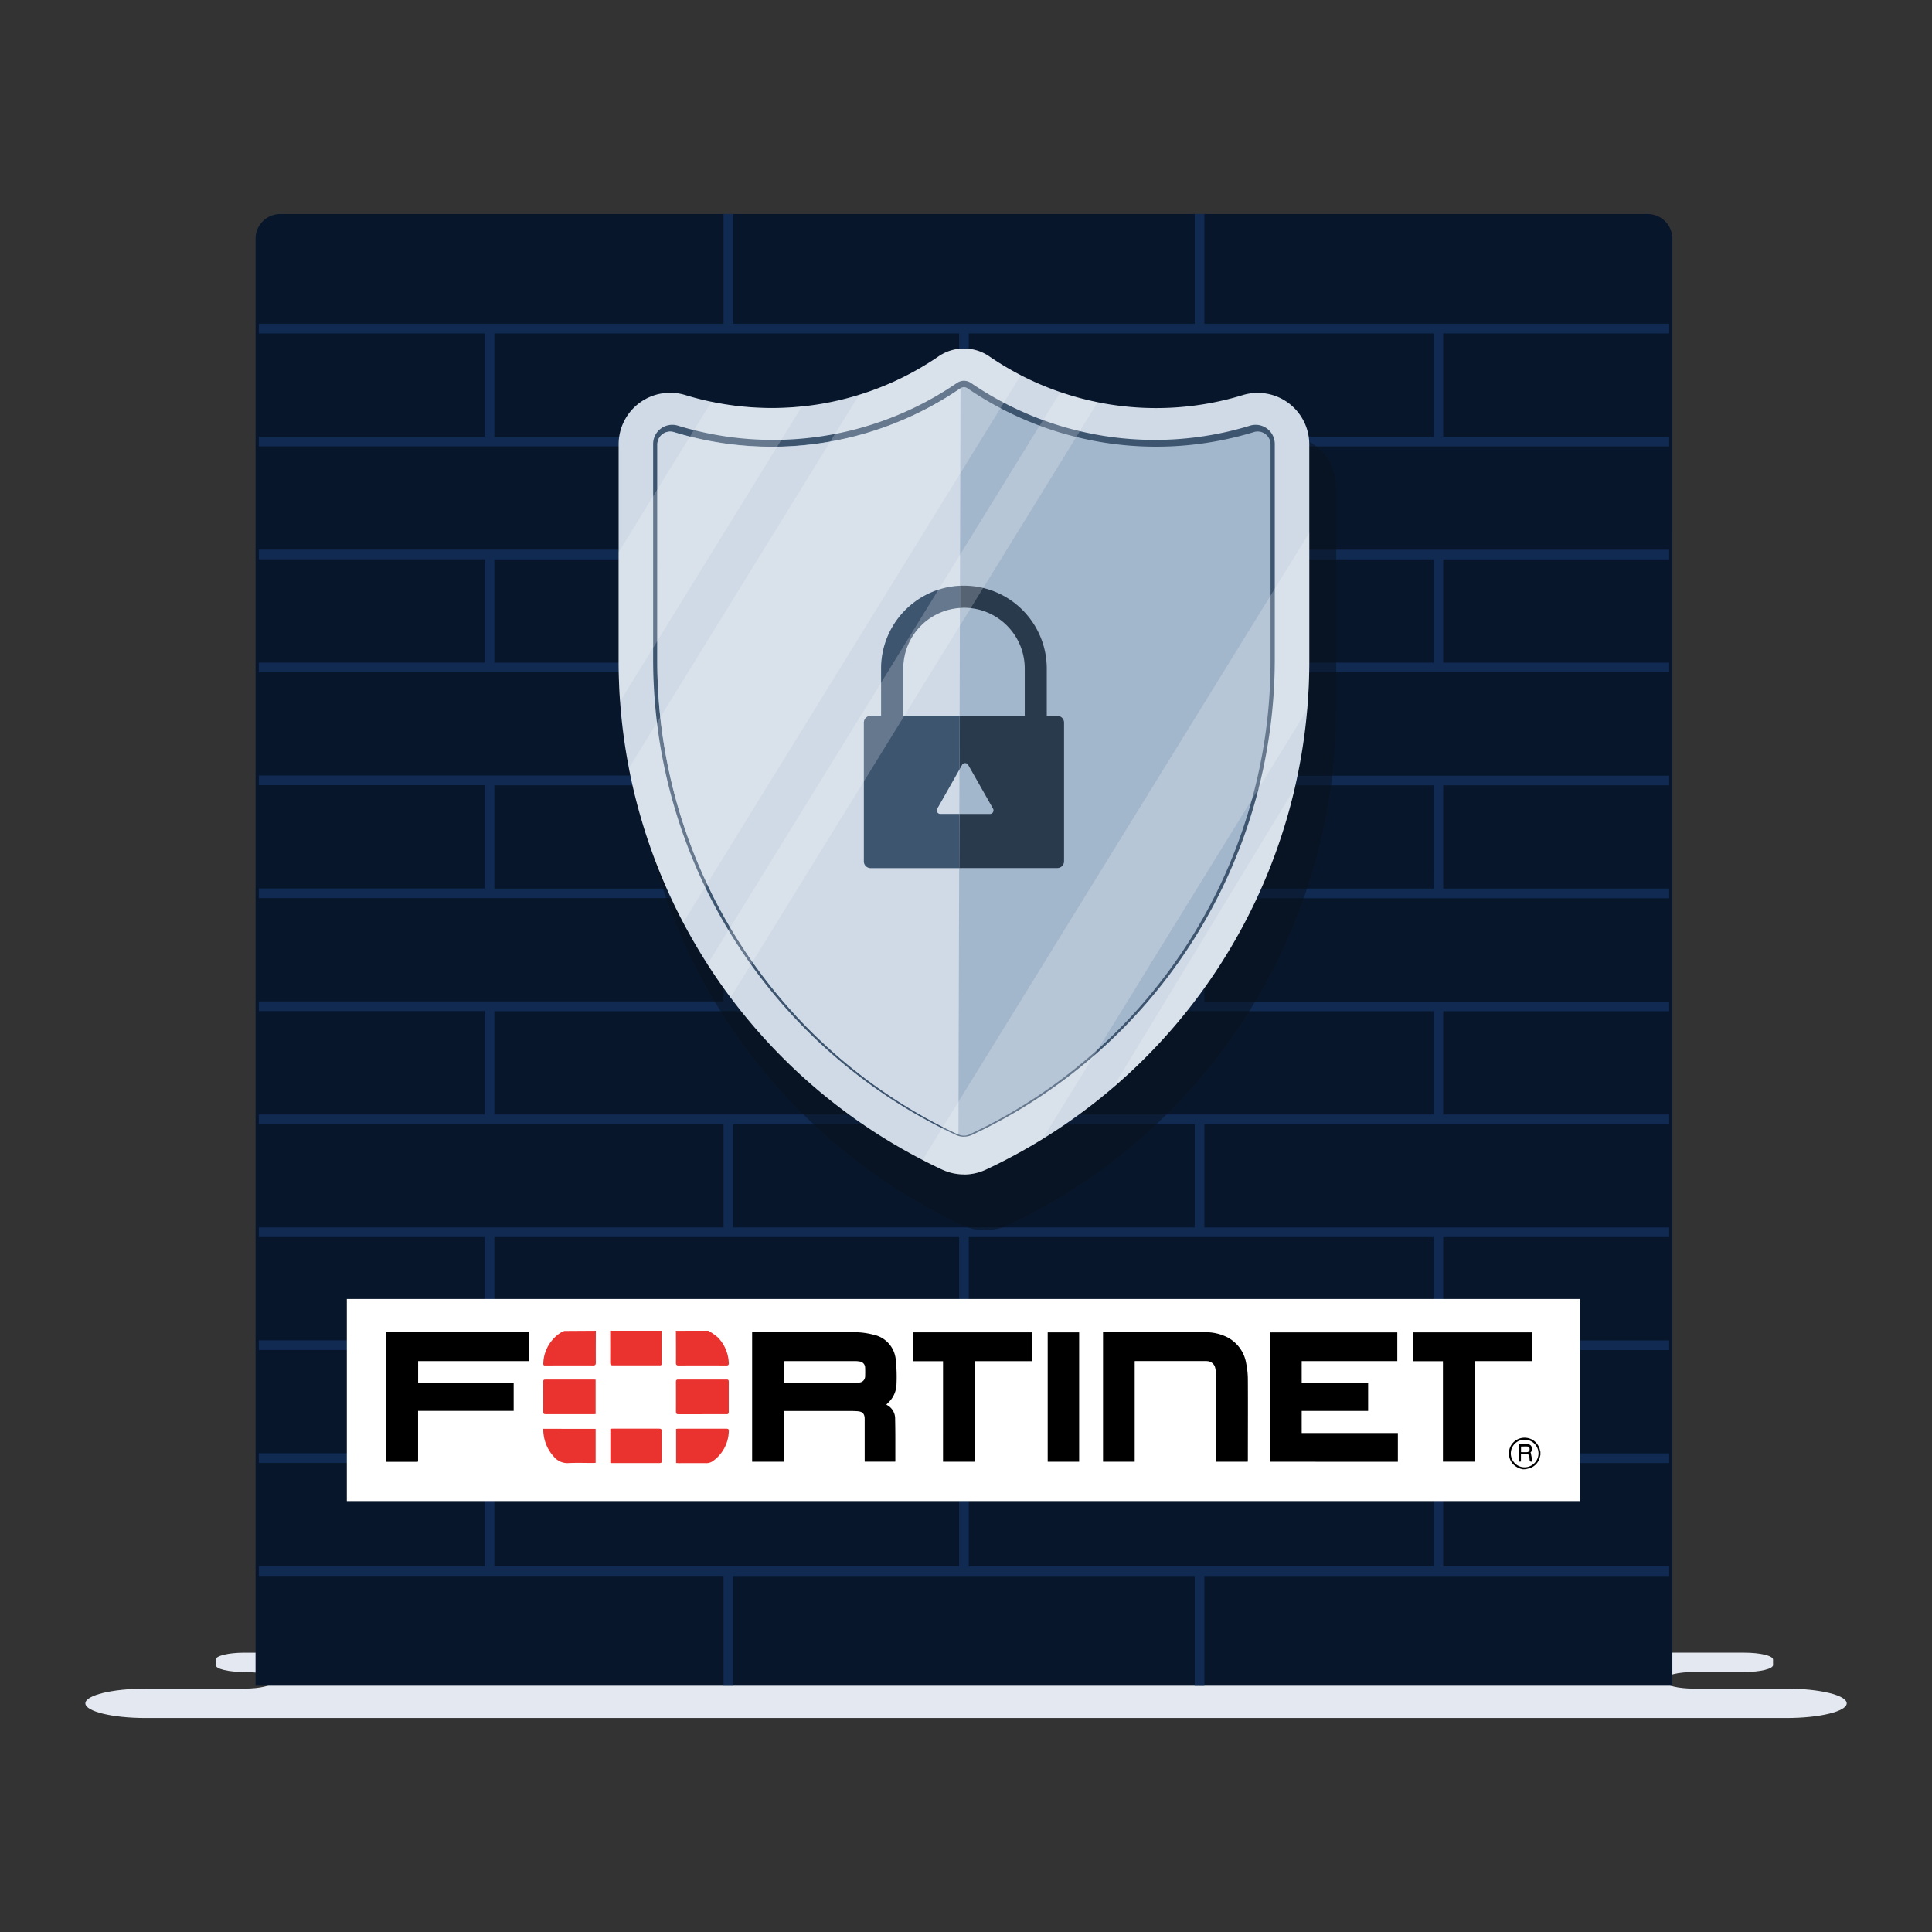
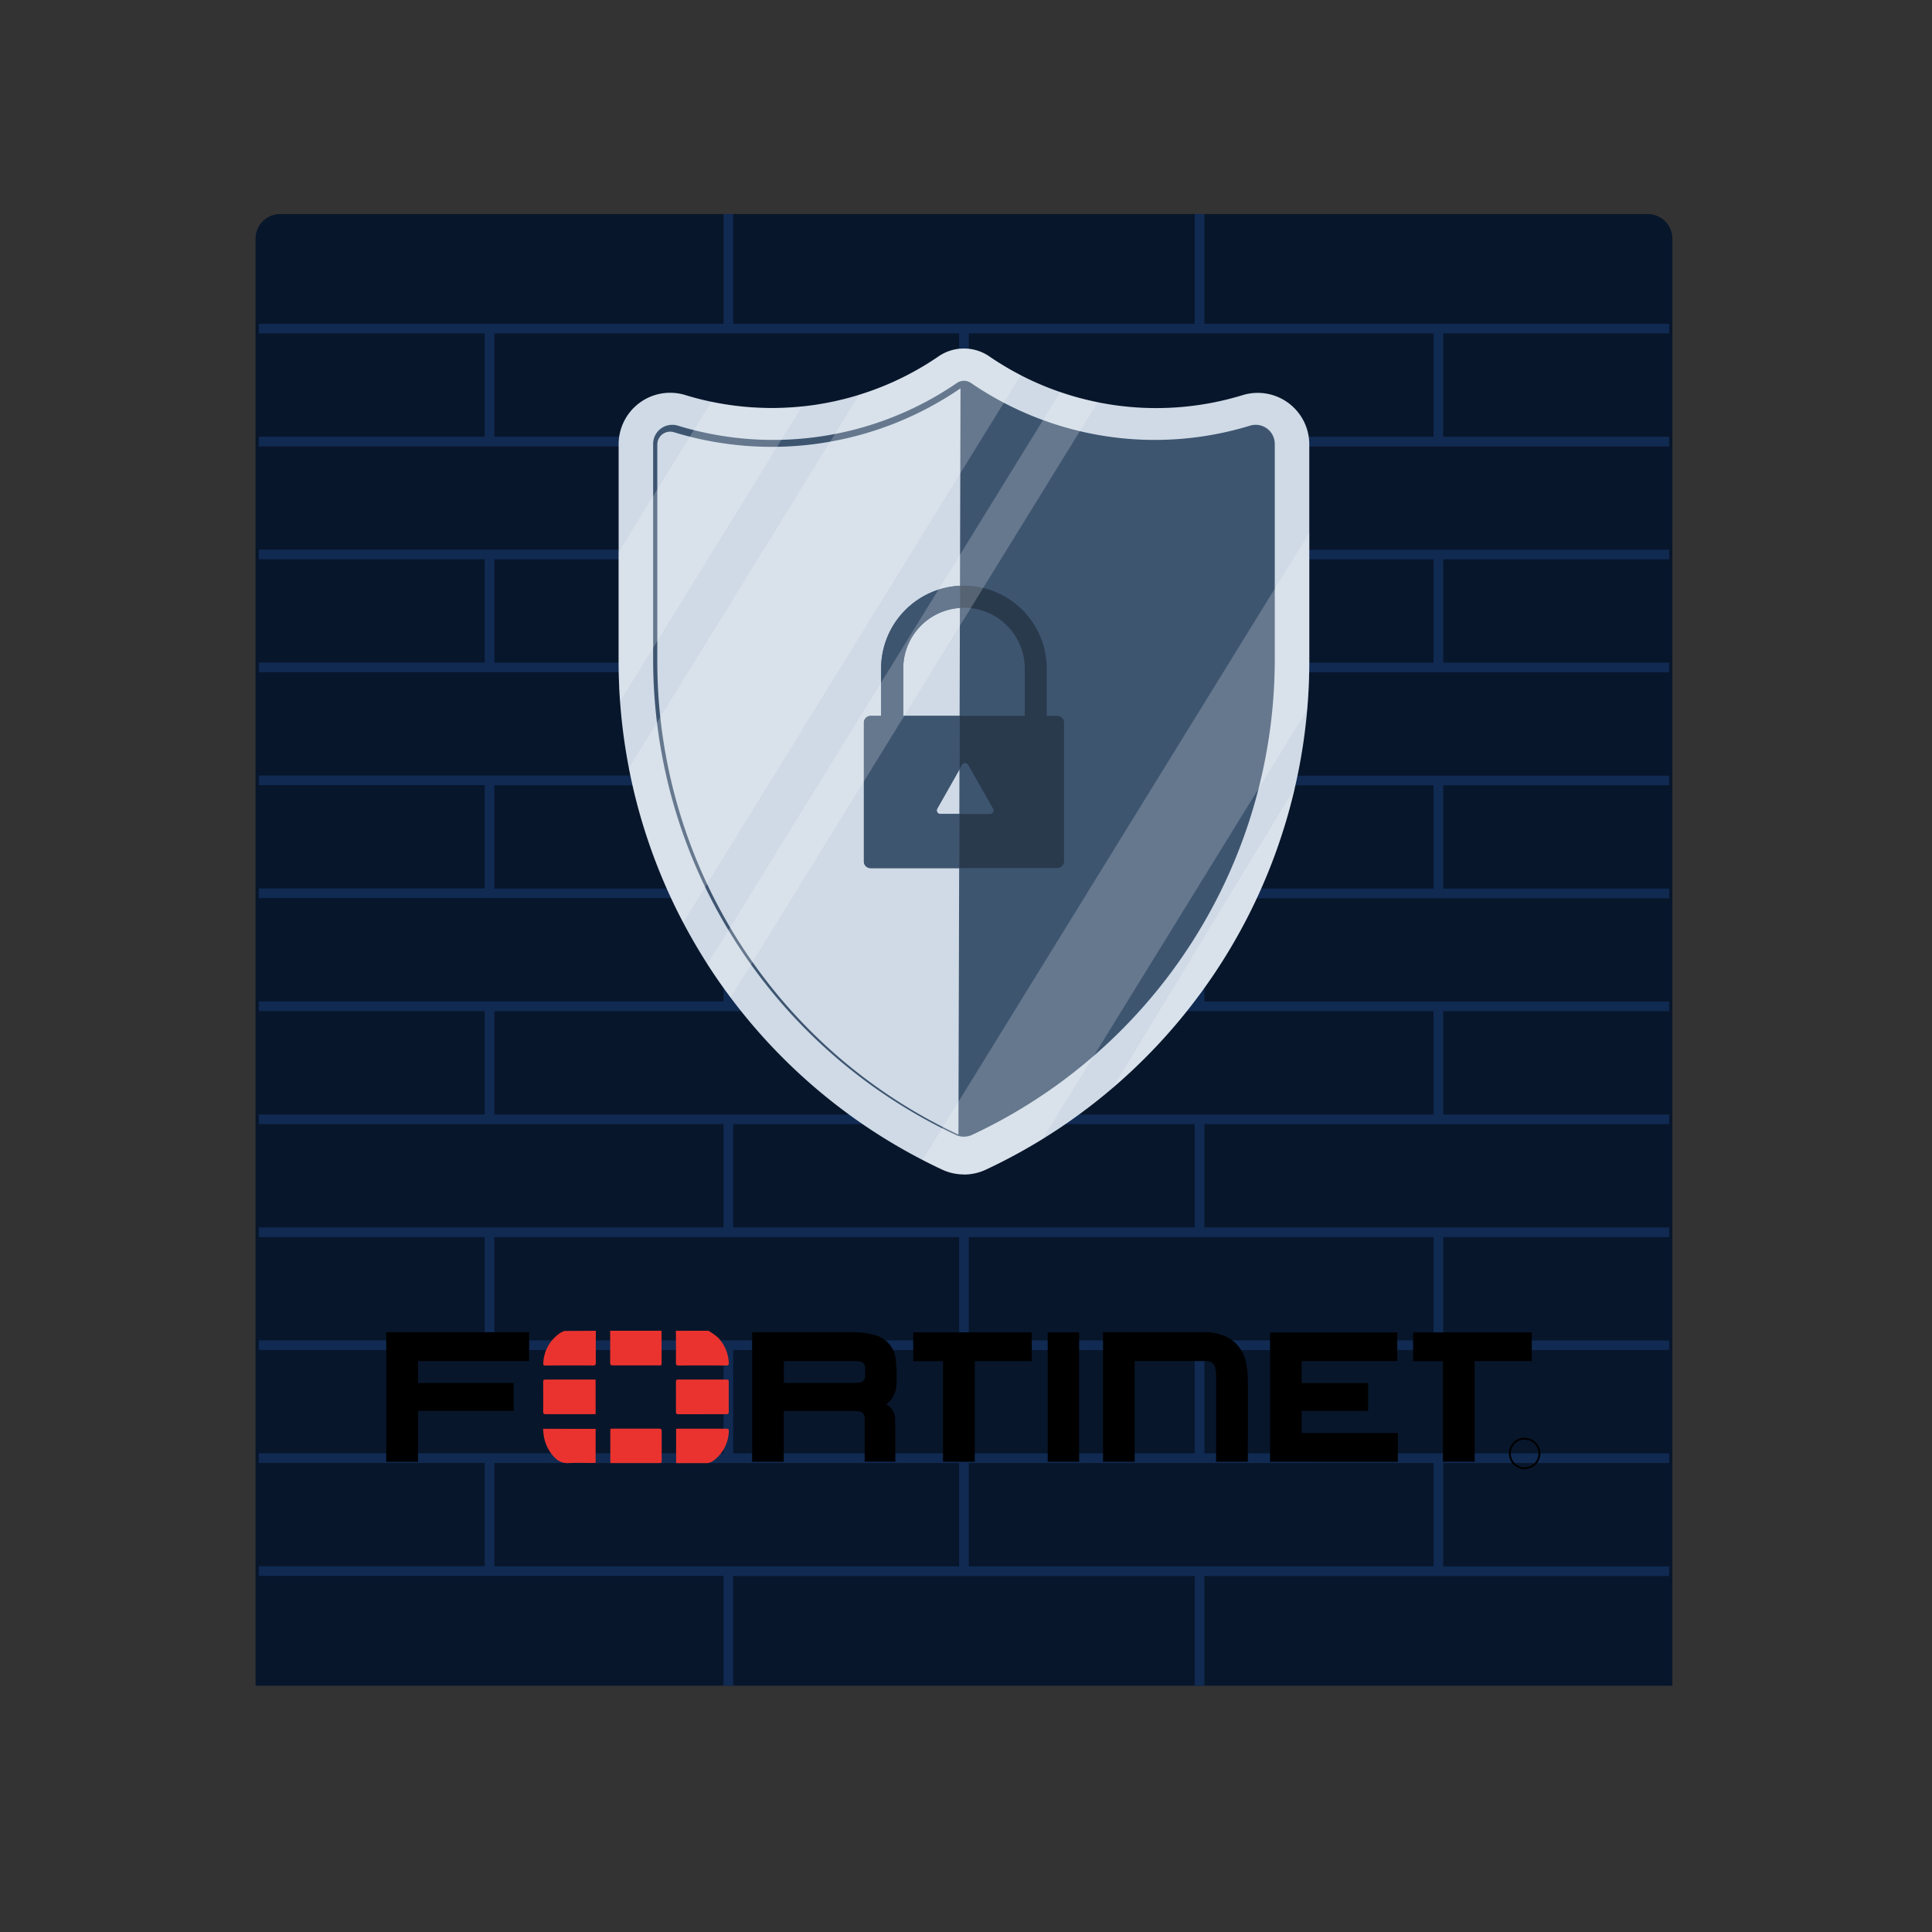
<svg xmlns="http://www.w3.org/2000/svg" width="140" height="140" viewBox="0 0 140 140">
  <rect x="0" y="0" width="140" height="140" fill="#333333" stroke="none" />
  <defs>
    <clipPath id="clip-path">
      <rect id="Retângulo_11714" data-name="Retângulo 11714" width="127.63" height="108.984" fill="none" />
    </clipPath>
    <clipPath id="clip-path-3">
      <rect id="Retângulo_11709" data-name="Retângulo 11709" width="50.921" height="60.891" fill="none" />
    </clipPath>
    <clipPath id="clip-path-4">
      <rect id="Retângulo_11710" data-name="Retângulo 11710" width="50.048" height="59.848" fill="none" />
    </clipPath>
  </defs>
  <g id="img_instâncias" transform="translate(-235.787 -407)">
    <rect id="Retângulo_9879" data-name="Retângulo 9879" width="140" height="140" transform="translate(235.787 407)" fill="#fff" opacity="0" />
    <g id="Grupo_6983" data-name="Grupo 6983" transform="translate(241.973 422.509)">
      <g id="Grupo_6991" data-name="Grupo 6991" clip-path="url(#clip-path)">
        <g id="Grupo_6990" data-name="Grupo 6990">
          <g id="Grupo_6989" data-name="Grupo 6989" clip-path="url(#clip-path)">
-             <path id="Caminho_14305" data-name="Caminho 14305" d="M4.367,360.614h118.9c2.412,0,4.367-.476,4.367-1.064s-1.955-1.064-4.367-1.064h-6.7c-1.145,0-2.073-.226-2.073-.5v-.2c0-.279.928-.505,2.073-.505h3.655c1.145,0,2.073-.226,2.073-.5v-.4c0-.279-.928-.5-2.073-.5H11.516c-1.145,0-2.073.226-2.073.5v.4c0,.279.928.5,2.073.5s2.073.226,2.073.505v.2c0,.279-.928.5-2.073.5H4.367c-2.412,0-4.367.476-4.367,1.064s1.955,1.064,4.367,1.064" transform="translate(0 -251.63)" fill="#e4e8f0" />
            <path id="Caminho_14306" data-name="Caminho 14306" d="M144.768,106.645H42.1V1.789A1.789,1.789,0,0,1,43.888,0H142.98a1.789,1.789,0,0,1,1.789,1.789Z" transform="translate(-29.768)" fill="#08162b" />
            <path id="Caminho_14307" data-name="Caminho 14307" d="M111.421,7.952V0h-.7V7.952H77.276V0h-.7V7.952H42.9v.7H59.268v7.484H42.9v.7H76.575v7.484H42.9v.7H59.268v7.484H42.9v.7H76.575v7.484H42.9v.7H59.268v7.484H42.9v.7H76.575v7.484H42.9v.7H59.268V65.25H42.9v.7H76.575v7.484H42.9v.7H59.268v7.484H42.9v.7H76.575v7.484H42.9v.7H59.268v7.484H42.9v.7H76.575v7.952h.7V98.694H110.72v7.952h.7V98.694H145.1v-.7H128.728V90.508H145.1v-.7H111.421V82.323H145.1v-.7H128.728V74.137H145.1v-.7H111.421V65.952H145.1v-.7H128.728V57.766H145.1v-.7H111.421V49.581H145.1v-.7H128.728V41.4H145.1v-.7H111.421V33.21H145.1v-.7H128.728V25.024H145.1v-.7H111.421V16.839H145.1v-.7H128.728V8.653H145.1v-.7Zm-51.452.7H93.647v7.484H59.97Zm17.306,8.185H110.72v7.484H77.276ZM59.97,25.024H93.647v7.484H59.97ZM77.276,33.21H110.72v7.484H77.276ZM59.97,41.4H93.647v7.484H59.97Zm17.306,8.185H110.72v7.484H77.276ZM59.97,57.766H93.647V65.25H59.97Zm17.306,8.185H110.72v7.484H77.276ZM59.97,74.137H93.647v7.484H59.97Zm17.306,8.186H110.72v7.484H77.276ZM59.97,90.508H93.647v7.484H59.97Zm68.057,7.484H94.349V90.508h33.677Zm0-16.371H94.349V74.137h33.677Zm0-16.371H94.349V57.766h33.677Zm0-16.371H94.349V41.4h33.677Zm0-16.371H94.349V25.024h33.677Zm0-16.371H94.349V8.653h33.677Z" transform="translate(-30.332)" fill="#102a52" />
            <g id="Grupo_6985" data-name="Grupo 6985" transform="translate(39.726 12.753)" opacity="0.5" style="mix-blend-mode: multiply;isolation: isolate">
              <g id="Grupo_6984" data-name="Grupo 6984">
                <g id="Grupo_6983-2" data-name="Grupo 6983" clip-path="url(#clip-path-3)">
-                   <path id="Caminho_14308" data-name="Caminho 14308" d="M161.084,104.43a3.83,3.83,0,0,1-1.616-.36,41.374,41.374,0,0,1-23.845-37.485V50.615a3.8,3.8,0,0,1,4.913-3.642,21.772,21.772,0,0,0,18.676-2.853,3.3,3.3,0,0,1,3.738,0,21.771,21.771,0,0,0,18.677,2.858,3.8,3.8,0,0,1,4.917,3.641v15.97A41.374,41.374,0,0,1,162.7,104.071a3.828,3.828,0,0,1-1.614.359" transform="translate(-135.624 -43.539)" fill="#08121c" />
-                 </g>
+                   </g>
              </g>
            </g>
            <path id="Caminho_14309" data-name="Caminho 14309" d="M156.947,93.121a3.764,3.764,0,0,1-1.588-.354,40.664,40.664,0,0,1-23.436-36.843v-15.7a3.734,3.734,0,0,1,4.829-3.58,21.4,21.4,0,0,0,18.356-2.8,3.246,3.246,0,0,1,3.674,0,21.4,21.4,0,0,0,18.357,2.808,3.735,3.735,0,0,1,4.832,3.579v15.7a40.664,40.664,0,0,1-23.438,36.844,3.765,3.765,0,0,1-1.586.353" transform="translate(-93.281 -23.527)" fill="#cfdae6" />
            <path id="Caminho_14310" data-name="Caminho 14310" d="M162.984,96.035a1.4,1.4,0,0,1-.591-.132A38.052,38.052,0,0,1,140.46,61.426V45.842a1.386,1.386,0,0,1,1.794-1.333,23.565,23.565,0,0,0,20.218-3.092.9.9,0,0,1,1.021,0,23.567,23.567,0,0,0,20.219,3.092,1.386,1.386,0,0,1,1.794,1.333V61.426A38.053,38.053,0,0,1,163.574,95.9a1.4,1.4,0,0,1-.59.131" transform="translate(-99.317 -29.173)" fill="#3e5570" />
-             <path id="Caminho_14311" data-name="Caminho 14311" d="M141.5,62.7A37.859,37.859,0,0,0,163.325,97a.936.936,0,0,0,.793,0,37.859,37.859,0,0,0,21.821-34.3V47a.933.933,0,0,0-1.2-.9,24.2,24.2,0,0,1-20.766-3.175.44.44,0,0,0-.5,0,24.2,24.2,0,0,1-20.766,3.175.933.933,0,0,0-1.2.9Z" transform="translate(-100.056 -30.302)" fill="#a3b7cc" />
            <path id="Caminho_14312" data-name="Caminho 14312" d="M210.885,140.628h1.379l.008-3.229-1.612,2.844a.258.258,0,0,0,.224.385" transform="translate(-148.932 -97.153)" fill="#cfdae6" />
            <path id="Caminho_14313" data-name="Caminho 14313" d="M202.331,101.838v3.436h4.086l.021-7.822a4.4,4.4,0,0,0-4.108,4.386" transform="translate(-143.066 -68.907)" fill="#cfdae6" />
            <path id="Caminho_14314" data-name="Caminho 14314" d="M156.471,77.4V67.344a.487.487,0,0,1,.487-.487h.762V63.421a6.008,6.008,0,0,1,5.712-5.994l.039-14.307A24.2,24.2,0,0,1,142.7,46.3a.933.933,0,0,0-1.2.9v15.7a37.86,37.86,0,0,0,21.821,34.3l.052-19.306h-6.419a.487.487,0,0,1-.487-.487" transform="translate(-100.055 -30.49)" fill="#cfdae6" />
            <path id="Caminho_14315" data-name="Caminho 14315" d="M223.287,101.376h-.762V97.94a6.008,6.008,0,0,0-6-6c-.1,0-.192,0-.289.007l0,1.608c.1-.006.195-.015.293-.015a4.406,4.406,0,0,1,4.4,4.4v3.436H216.21l-.011,3.879.184-.325a.258.258,0,0,1,.449,0l1.8,3.168a.258.258,0,0,1-.224.385h-2.214l-.011,3.919h7.107a.487.487,0,0,0,.487-.487V101.863a.487.487,0,0,0-.487-.487" transform="translate(-152.858 -65.009)" fill="#2a3a4d" />
            <path id="Caminho_14316" data-name="Caminho 14316" d="M198.142,108.5a.258.258,0,0,1-.224-.385l1.612-2.844.011-3.879h-4.086V97.957a4.4,4.4,0,0,1,4.108-4.386l0-1.608a6.008,6.008,0,0,0-5.713,5.994v3.436h-.762a.487.487,0,0,0-.487.487v10.052a.487.487,0,0,0,.487.487h6.419l.011-3.919Z" transform="translate(-136.188 -65.026)" fill="#3e5570" />
            <g id="Grupo_6988" data-name="Grupo 6988" transform="translate(38.642 9.746)" opacity="0.21" style="mix-blend-mode: overlay;isolation: isolate">
              <g id="Grupo_6987" data-name="Grupo 6987">
                <g id="Grupo_6986" data-name="Grupo 6986" clip-path="url(#clip-path-4)">
                  <path id="Caminho_14317" data-name="Caminho 14317" d="M234.976,91.691c.1-1.173.159-2.353.159-3.539v-9.3L207.11,124.3c.466.24.936.475,1.413.7a3.742,3.742,0,0,0,3.174,0,40.789,40.789,0,0,0,4.116-2.23Z" transform="translate(-185.087 -65.501)" fill="#fff" />
                  <path id="Caminho_14318" data-name="Caminho 14318" d="M143.034,46.9a21.457,21.457,0,0,1-4.39-.455l-6.721,10.9V65.24q0,1.47.1,2.928l13.183-21.378a21.587,21.587,0,0,1-2.177.113" transform="translate(-131.923 -42.588)" fill="#fff" />
                  <path id="Caminho_14319" data-name="Caminho 14319" d="M179.471,44.061,153.907,85.517c.03.047.059.1.089.143q.756,1.165,1.586,2.27l26.6-43.135a21.2,21.2,0,0,1-2.711-.733" transform="translate(-147.468 -40.901)" fill="#fff" />
                  <path id="Caminho_14320" data-name="Caminho 14320" d="M261.894,154.894a40.43,40.43,0,0,0,5.478-12.918L254.187,163.69a40.813,40.813,0,0,0,7.707-8.8" transform="translate(-218.374 -110.136)" fill="#fff" />
                  <path id="Caminho_14321" data-name="Caminho 14321" d="M162.866,35.208a21.466,21.466,0,0,1-2.286-1.367,3.245,3.245,0,0,0-3.674,0,21.248,21.248,0,0,1-5.768,2.8L134.467,63.675a40.4,40.4,0,0,0,3.938,11.2Z" transform="translate(-133.722 -33.273)" fill="#fff" />
                </g>
              </g>
            </g>
-             <rect id="Retângulo_11711" data-name="Retângulo 11711" width="89.352" height="14.643" transform="translate(18.946 78.621)" fill="#fff" />
            <path id="Caminho_14322" data-name="Caminho 14322" d="M74.44,276.606c.07,0,.14.008.21.008H84.794v2.093H76.748v1.584h6.924v2.022H76.745v3.678a1.106,1.106,0,0,1-.121.016h-2.1A.532.532,0,0,1,74.44,286Z" transform="translate(-52.636 -195.585)" fill-rule="evenodd" />
            <path id="Caminho_14323" data-name="Caminho 14323" d="M133.545,276.274q0,1.2.008,2.393c0,.082-.035.12-.116.116-.022,0-.043,0-.065,0-1.116,0-2.233,0-3.348,0-.154,0-.2-.042-.2-.2.006-.771,0-1.541,0-2.312Z" transform="translate(-91.795 -195.35)" fill="#ea332f" fill-rule="evenodd" />
            <path id="Caminho_14324" data-name="Caminho 14324" d="M148.435,276.274a4.734,4.734,0,0,1,.69.487,2.828,2.828,0,0,1,.784,1.845c.01.13-.031.184-.169.183q-1.738-.006-3.476,0c-.136,0-.185-.044-.184-.188.007-.711,0-1.423,0-2.134,0-.064-.008-.128-.012-.192Z" transform="translate(-103.285 -195.35)" fill="#ea332f" fill-rule="evenodd" />
            <path id="Caminho_14325" data-name="Caminho 14325" d="M117.062,276.274c0,.766-.009,1.532,0,2.3,0,.161-.039.215-.2.214-1.149-.006-2.3,0-3.448,0-.074,0-.149.014-.16-.1a2.746,2.746,0,0,1,1.3-2.3l.218-.1Z" transform="translate(-80.072 -195.35)" fill="#ea332f" fill-rule="evenodd" />
            <path id="Caminho_14326" data-name="Caminho 14326" d="M353.193,305.028a1.323,1.323,0,0,1-.738-.393,1.169,1.169,0,0,1-.15-1.3,1.141,1.141,0,0,1,2.121.321c.007.036.02.071.03.107v.226c-.011.041-.023.082-.033.123a1.113,1.113,0,0,1-.668.808,2.769,2.769,0,0,1-.368.1Zm.125-2.143a.989.989,0,0,0-1.007.965,1,1,0,0,0,1,1.034,1.019,1.019,0,0,0,1.006-1,1,1,0,0,0-.994-1" transform="translate(-249.017 -214.066)" fill-rule="evenodd" />
            <path id="Caminho_14327" data-name="Caminho 14327" d="M174.677,281.887a1.1,1.1,0,0,1,.629,1.025c.024,1.008.013,2.017.016,3.026a.578.578,0,0,1-.011.074H173.1v-.176q0-1.457,0-2.913c0-.383-.15-.544-.527-.569-.167-.011-.334-.018-.5-.018h-4.838v3.678h-2.291V276.63h.191c2.368,0,4.737,0,7.105,0a5.488,5.488,0,0,1,1.489.179,2.031,2.031,0,0,1,1.62,1.785,11.7,11.7,0,0,1,.052,1.919,1.925,1.925,0,0,1-.609,1.238l-.1.1s0,.01-.009.029m-7.438-1.58c.058,0,.106.006.153.007q2.355,0,4.711,0a5.551,5.551,0,0,0,.613-.032.453.453,0,0,0,.411-.445c.008-.21.007-.421,0-.632a.452.452,0,0,0-.377-.444,1.949,1.949,0,0,0-.369-.031q-2.485,0-4.97,0c-.057,0-.114,0-.172.007Z" transform="translate(-116.628 -195.601)" fill-rule="evenodd" />
            <path id="Caminho_14328" data-name="Caminho 14328" d="M293.078,286.047v-9.371H302.3v2.078h-6.928v1.592h4.814v2.019h-4.814v1.6h6.969v2.085Z" transform="translate(-207.232 -195.633)" fill-rule="evenodd" />
            <path id="Caminho_14329" data-name="Caminho 14329" d="M254.056,278.726v7.289h-2.294v-9.385h.177q3.619,0,7.236,0a3.5,3.5,0,0,1,1.594.367,2.609,2.609,0,0,1,1.374,1.933,5.785,5.785,0,0,1,.114,1.139c.011,1.926,0,3.853,0,5.78,0,.052-.006.1-.009.165h-2.294v-.246c0-2,0-3.993,0-5.99a2.674,2.674,0,0,0-.07-.591.618.618,0,0,0-.547-.459.922.922,0,0,0-.178-.01h-4.938c-.048,0-.1,0-.166.007" transform="translate(-178.018 -195.601)" fill-rule="evenodd" />
            <path id="Caminho_14330" data-name="Caminho 14330" d="M206.971,278.753h-2.158v-2.089H213.4v2.085H209.27v7.289h-2.3Z" transform="translate(-144.821 -195.625)" fill-rule="evenodd" />
            <path id="Caminho_14331" data-name="Caminho 14331" d="M328.467,278.762v-2.088h8.6v2.081h-4.137v7.287h-2.3v-7.28Z" transform="translate(-232.255 -195.633)" fill-rule="evenodd" />
            <rect id="Retângulo_11712" data-name="Retângulo 11712" width="2.279" height="9.373" transform="translate(69.734 81.041)" />
            <path id="Caminho_14332" data-name="Caminho 14332" d="M148.012,290.856c-.576,0-1.153,0-1.73,0-.13,0-.178-.035-.176-.172.006-.728,0-1.455,0-2.183,0-.12.035-.159.156-.159q1.762.006,3.524,0c.105,0,.146.037.146.139q0,1.116,0,2.231c0,.116-.051.143-.159.142-.587,0-1.175,0-1.762,0Z" transform="translate(-103.31 -203.885)" fill="#ea332f" fill-rule="evenodd" />
            <path id="Caminho_14333" data-name="Caminho 14333" d="M117.06,288.36v2.486c-.059,0-.112.009-.164.009-1.149,0-2.3,0-3.447,0-.154,0-.191-.047-.189-.193q.01-1.076,0-2.152c0-.126.034-.168.165-.167,1.165,0,2.33,0,3.5,0,.042,0,.084.006.139.011" transform="translate(-80.085 -203.886)" fill="#ea332f" fill-rule="evenodd" />
            <path id="Caminho_14334" data-name="Caminho 14334" d="M129.87,302.959v-2.467c.061,0,.118-.011.175-.011,1.122,0,2.245,0,3.367,0,.148,0,.181.049.18.185,0,.712,0,1.425,0,2.137,0,.1,0,.172-.141.171-1.165,0-2.331,0-3.5,0-.021,0-.042,0-.083-.009" transform="translate(-91.829 -212.464)" fill="#ea332f" fill-rule="evenodd" />
            <path id="Caminho_14335" data-name="Caminho 14335" d="M146.143,302.974V300.5c.055,0,.107-.013.158-.013,1.159,0,2.319,0,3.48,0,.145,0,.194.044.18.185a2.72,2.72,0,0,1-1.189,2.185.8.8,0,0,1-.458.126c-.663-.007-1.327,0-1.99,0Z" transform="translate(-103.336 -212.467)" fill="#ea332f" fill-rule="evenodd" />
            <path id="Caminho_14336" data-name="Caminho 14336" d="M117.042,300.534V303c-.058,0-.115.008-.172.008-.61,0-1.22-.023-1.828.008a1.256,1.256,0,0,1-1-.434,2.872,2.872,0,0,1-.766-1.606c-.023-.141-.028-.285-.043-.443Z" transform="translate(-80.066 -212.504)" fill="#ea332f" fill-rule="evenodd" />
-             <path id="Caminho_14337" data-name="Caminho 14337" d="M354.772,305.094v.516l-.155.011v-1.257c.22,0,.43-.006.639,0a.279.279,0,0,1,.291.189.356.356,0,0,1-.069.39c-.015.014-.027.031.007.042.04.205.08.409.121.616-.135.045-.194.014-.206-.131-.03-.348.04-.4-.432-.389-.062,0-.124.006-.2.01m.01-.16c.159,0,.3.006.438,0a.191.191,0,0,0,.183-.206c.006-.1-.033-.191-.141-.2-.157-.013-.316,0-.48,0Z" transform="translate(-250.745 -215.211)" fill-rule="evenodd" />
          </g>
        </g>
      </g>
    </g>
  </g>
</svg>